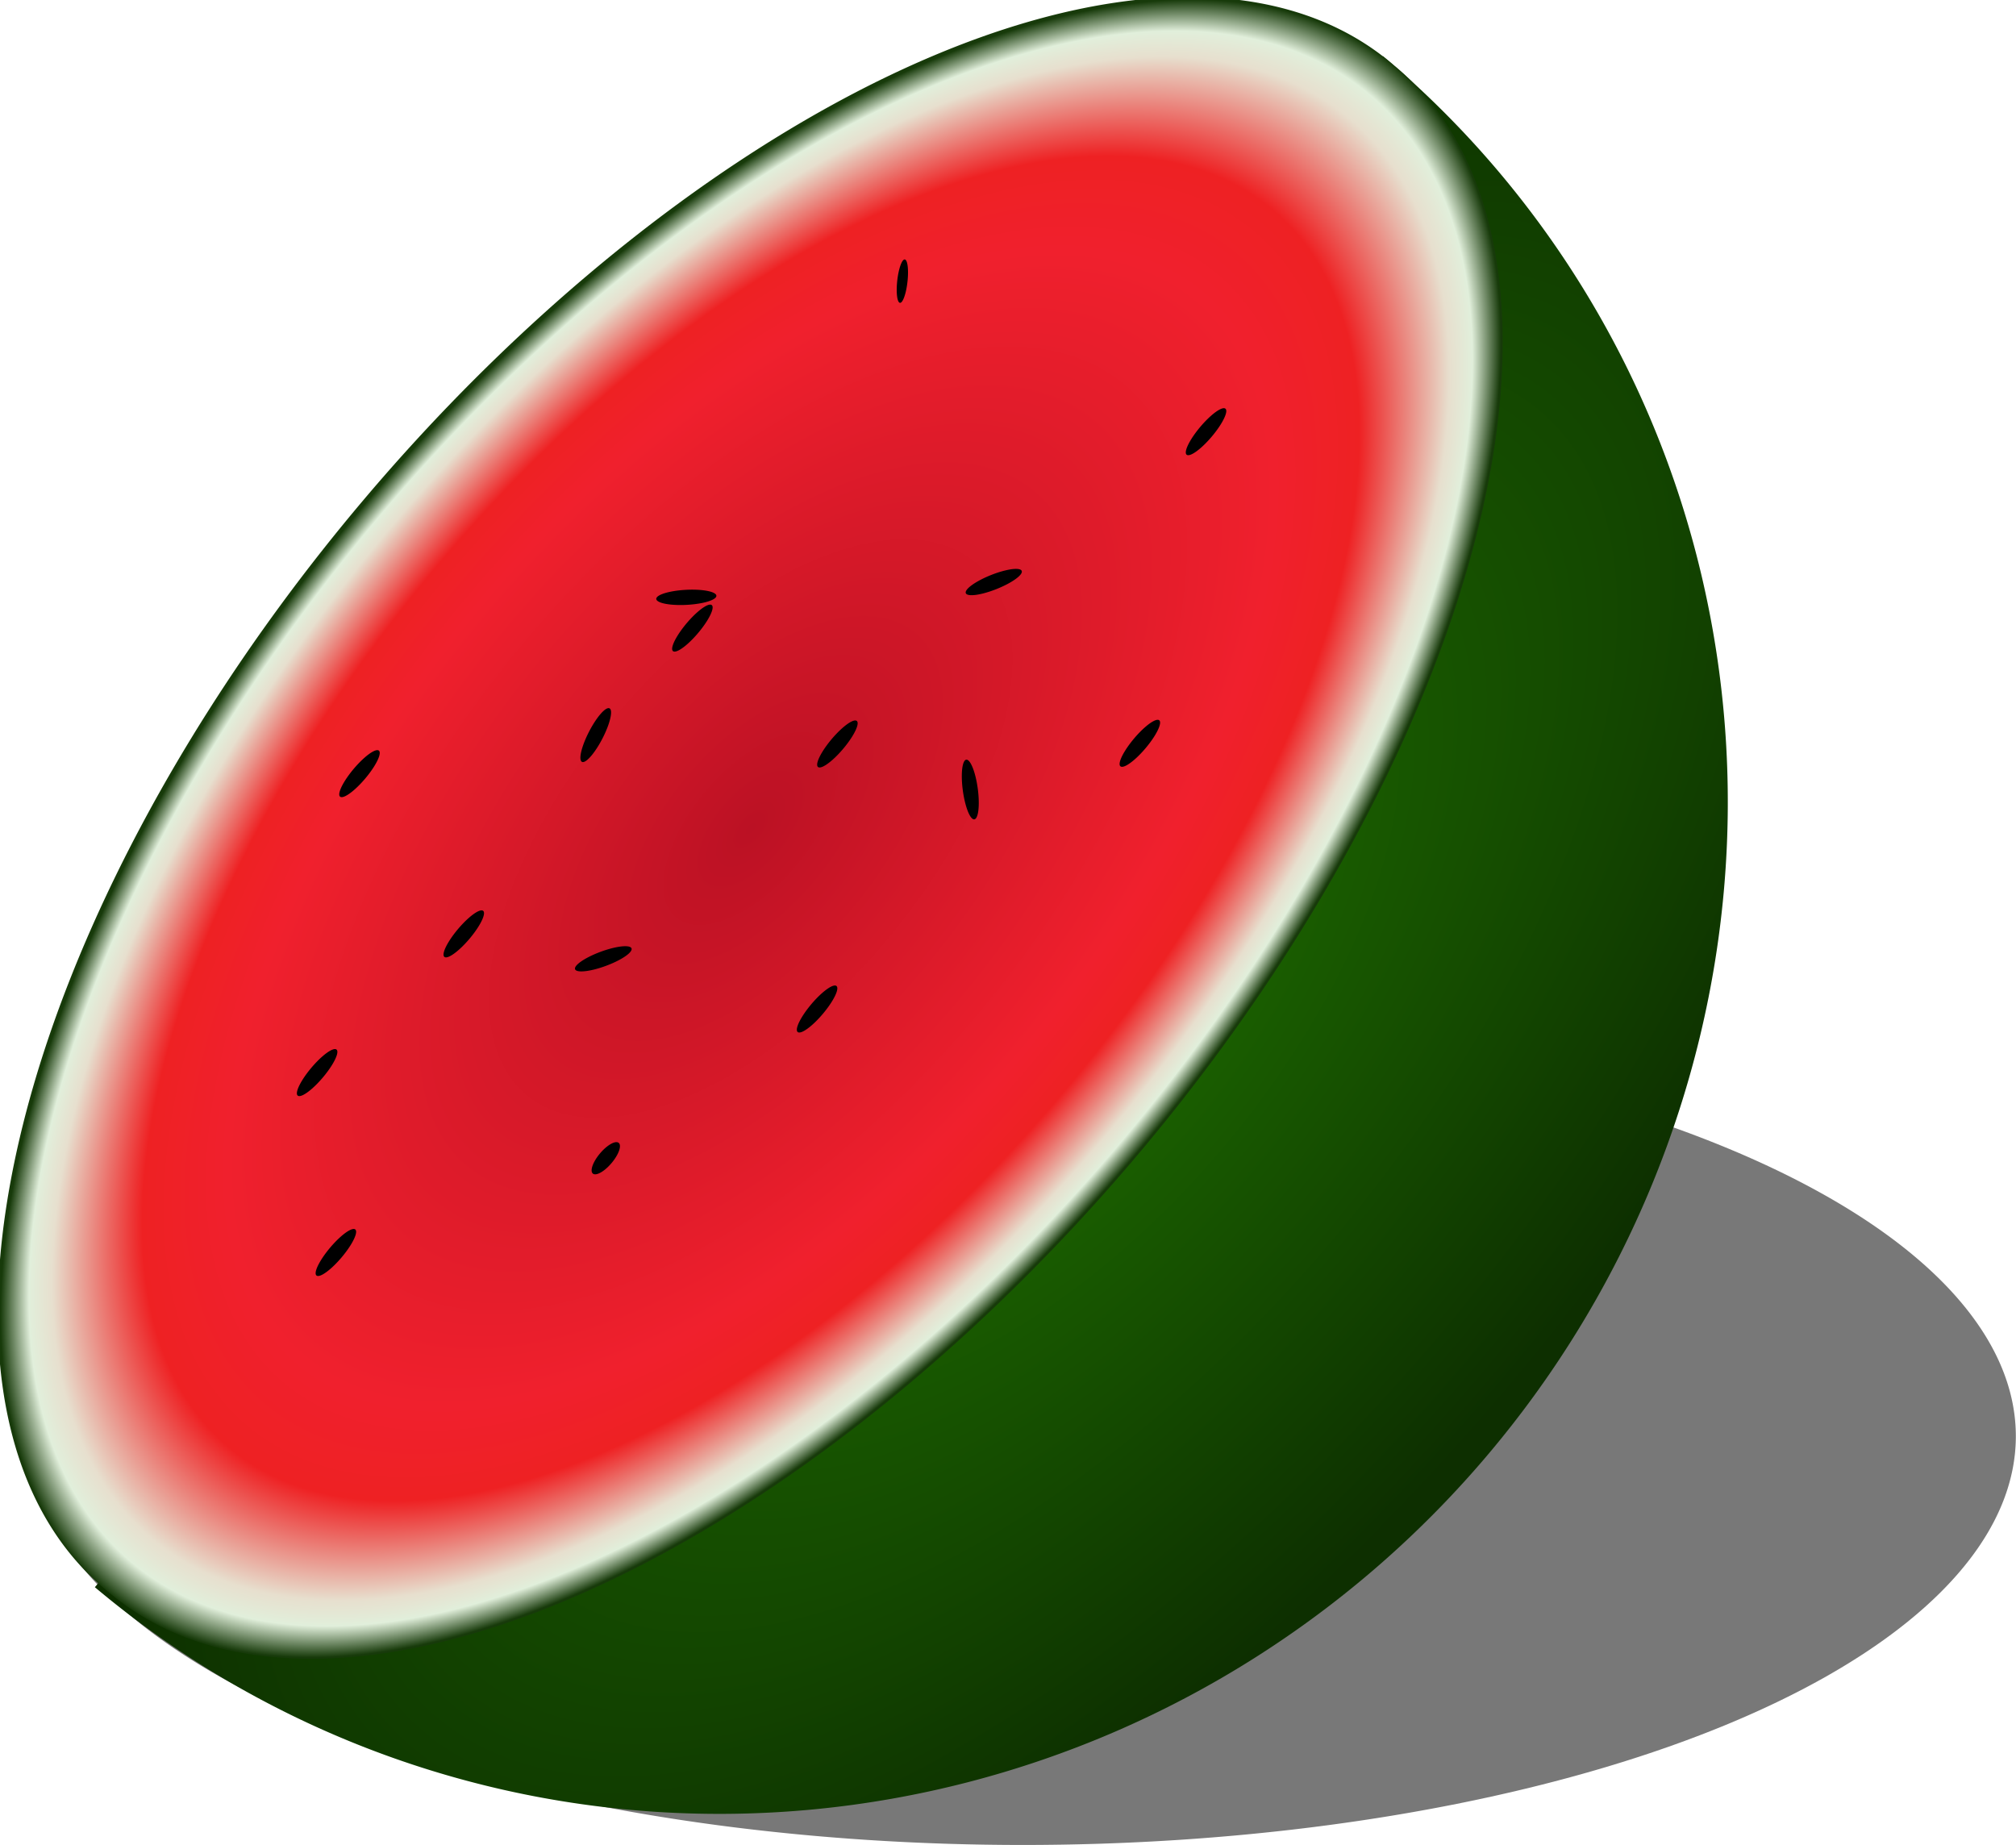
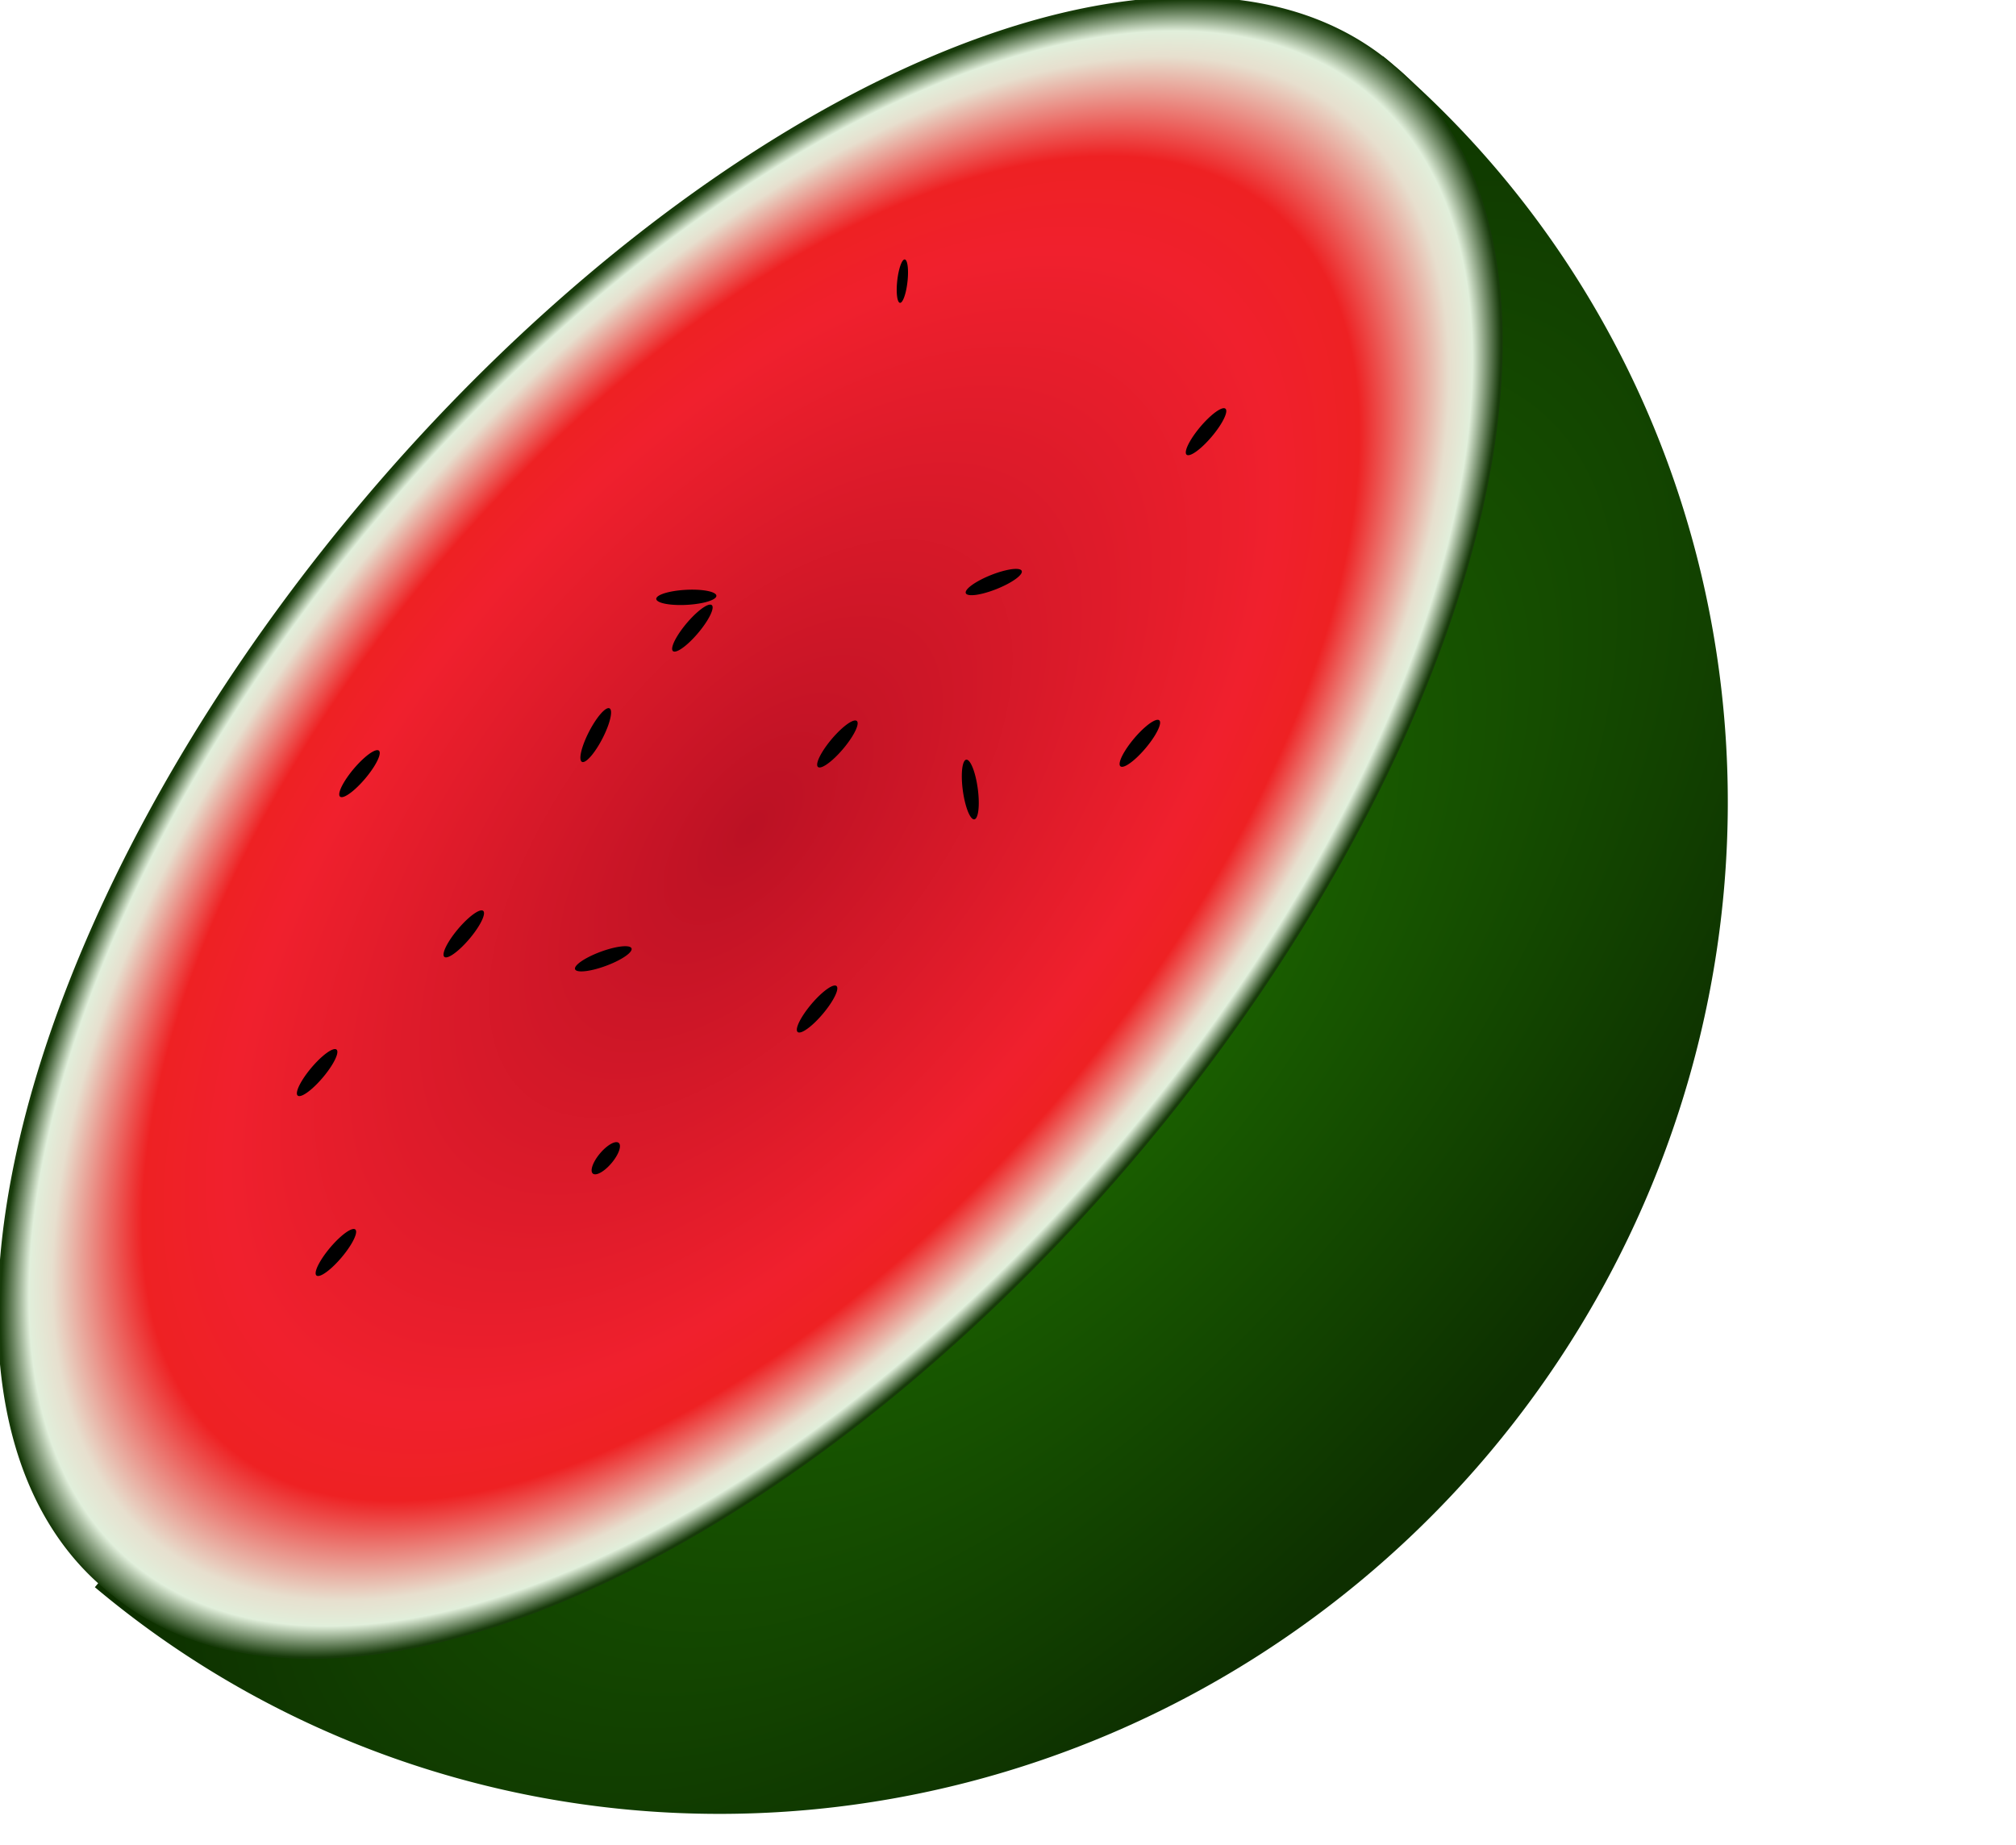
<svg xmlns="http://www.w3.org/2000/svg" version="1.0" viewBox="0 0 557.31 510.04">
  <defs>
    <radialGradient id="b" cx="284.17" cy="1062.2" r="222.53" gradientTransform="scale(1.537 .651)" gradientUnits="userSpaceOnUse">
      <stop stop-color="#1e6f00" offset="0" />
      <stop stop-color="#0d2f00" offset="1" />
    </radialGradient>
    <radialGradient id="a" cx="298.55" cy="658.48" r="196.08" gradientTransform="scale(1.407 .711)" gradientUnits="userSpaceOnUse">
      <stop stop-color="#bb1124" offset="0" />
      <stop stop-color="#f0202d" offset=".698" />
      <stop stop-color="#ee2123" offset=".811" />
      <stop stop-color="#e7dfce" offset=".931" />
      <stop stop-color="#e1efdb" offset=".962" />
      <stop stop-color="#173a0a" offset="1" />
    </radialGradient>
  </defs>
-   <path transform="matrix(.878 0 0 1 -270.54 -288.59)" d="m942.83 685.63a312.66 113 0 1 1-625.32 0 312.66 113 0 1 1 625.32 0z" fill="#4b4b4b" fill-opacity=".75" fill-rule="evenodd" />
  <g transform="matrix(.645 -.764 .764 .645 -421.1 248)" fill-rule="evenodd">
    <path transform="matrix(1.005 0 0 1.164 -2.113 -244.53)" d="m694.64 608.68a275.22 232.93 0 0 1-550.44 0.83l275.22-0.83z" fill="url(#b)" />
    <path d="m696.03 467.95a275.92 139.34 0 1 1-551.83 0 275.92 139.34 0 1 1 551.83 0z" fill="url(#a)" />
    <path d="m354.95 426.35a8.319 2.08 0 1 1-16.64 0 8.319 2.08 0 1 1 16.64 0z" />
    <path transform="matrix(.685 .729 -.729 .685 530.79 -131.4)" d="m354.95 426.35a8.319 2.08 0 1 1-16.64 0 8.319 2.08 0 1 1 16.64 0z" />
    <path transform="matrix(.671 -.742 .742 .671 -81.473 478.73)" d="m354.95 426.35a8.319 2.08 0 1 1-16.64 0 8.319 2.08 0 1 1 16.64 0z" />
    <path transform="matrix(.667 0 0 1 93.358 70.019)" d="m354.95 426.35a8.319 2.08 0 1 1-16.64 0 8.319 2.08 0 1 1 16.64 0z" />
    <path transform="matrix(.882 .471 -.471 .882 410.57 -63.739)" d="m354.95 426.35a8.319 2.08 0 1 1-16.64 0 8.319 2.08 0 1 1 16.64 0z" />
    <path transform="matrix(.596 -.411 .511 .479 138.3 340.83)" d="m354.95 426.35a8.319 2.08 0 1 1-16.64 0 8.319 2.08 0 1 1 16.64 0z" />
    <path transform="translate(160.84 108.84)" d="m354.95 426.35a8.319 2.08 0 1 1-16.64 0 8.319 2.08 0 1 1 16.64 0z" />
    <path transform="matrix(.87 .493 -.493 .87 274.87 -81.54)" d="m354.95 426.35a8.319 2.08 0 1 1-16.64 0 8.319 2.08 0 1 1 16.64 0z" />
    <path transform="translate(-90.123 29.81)" d="m354.95 426.35a8.319 2.08 0 1 1-16.64 0 8.319 2.08 0 1 1 16.64 0z" />
    <path transform="translate(47.141 88.043)" d="m354.95 426.35a8.319 2.08 0 1 1-16.64 0 8.319 2.08 0 1 1 16.64 0z" />
    <path transform="matrix(.975 -.223 .223 .975 -20.88 80.382)" d="m354.95 426.35a8.319 2.08 0 1 1-16.64 0 8.319 2.08 0 1 1 16.64 0z" />
    <path transform="translate(105.37 -6.239)" d="m354.95 426.35a8.319 2.08 0 1 1-16.64 0 8.319 2.08 0 1 1 16.64 0z" />
    <path transform="translate(15.252 -50.608)" d="m354.95 426.35a8.319 2.08 0 1 1-16.64 0 8.319 2.08 0 1 1 16.64 0z" />
    <path transform="translate(106.76 45.062)" d="m354.95 426.35a8.319 2.08 0 1 1-16.64 0 8.319 2.08 0 1 1 16.64 0z" />
    <path transform="translate(238.48 67.246)" d="m354.95 426.35a8.319 2.08 0 1 1-16.64 0 8.319 2.08 0 1 1 16.64 0z" />
    <path transform="translate(-55.46 -6.239)" d="m354.95 426.35a8.319 2.08 0 1 1-16.64 0 8.319 2.08 0 1 1 16.64 0z" />
  </g>
</svg>